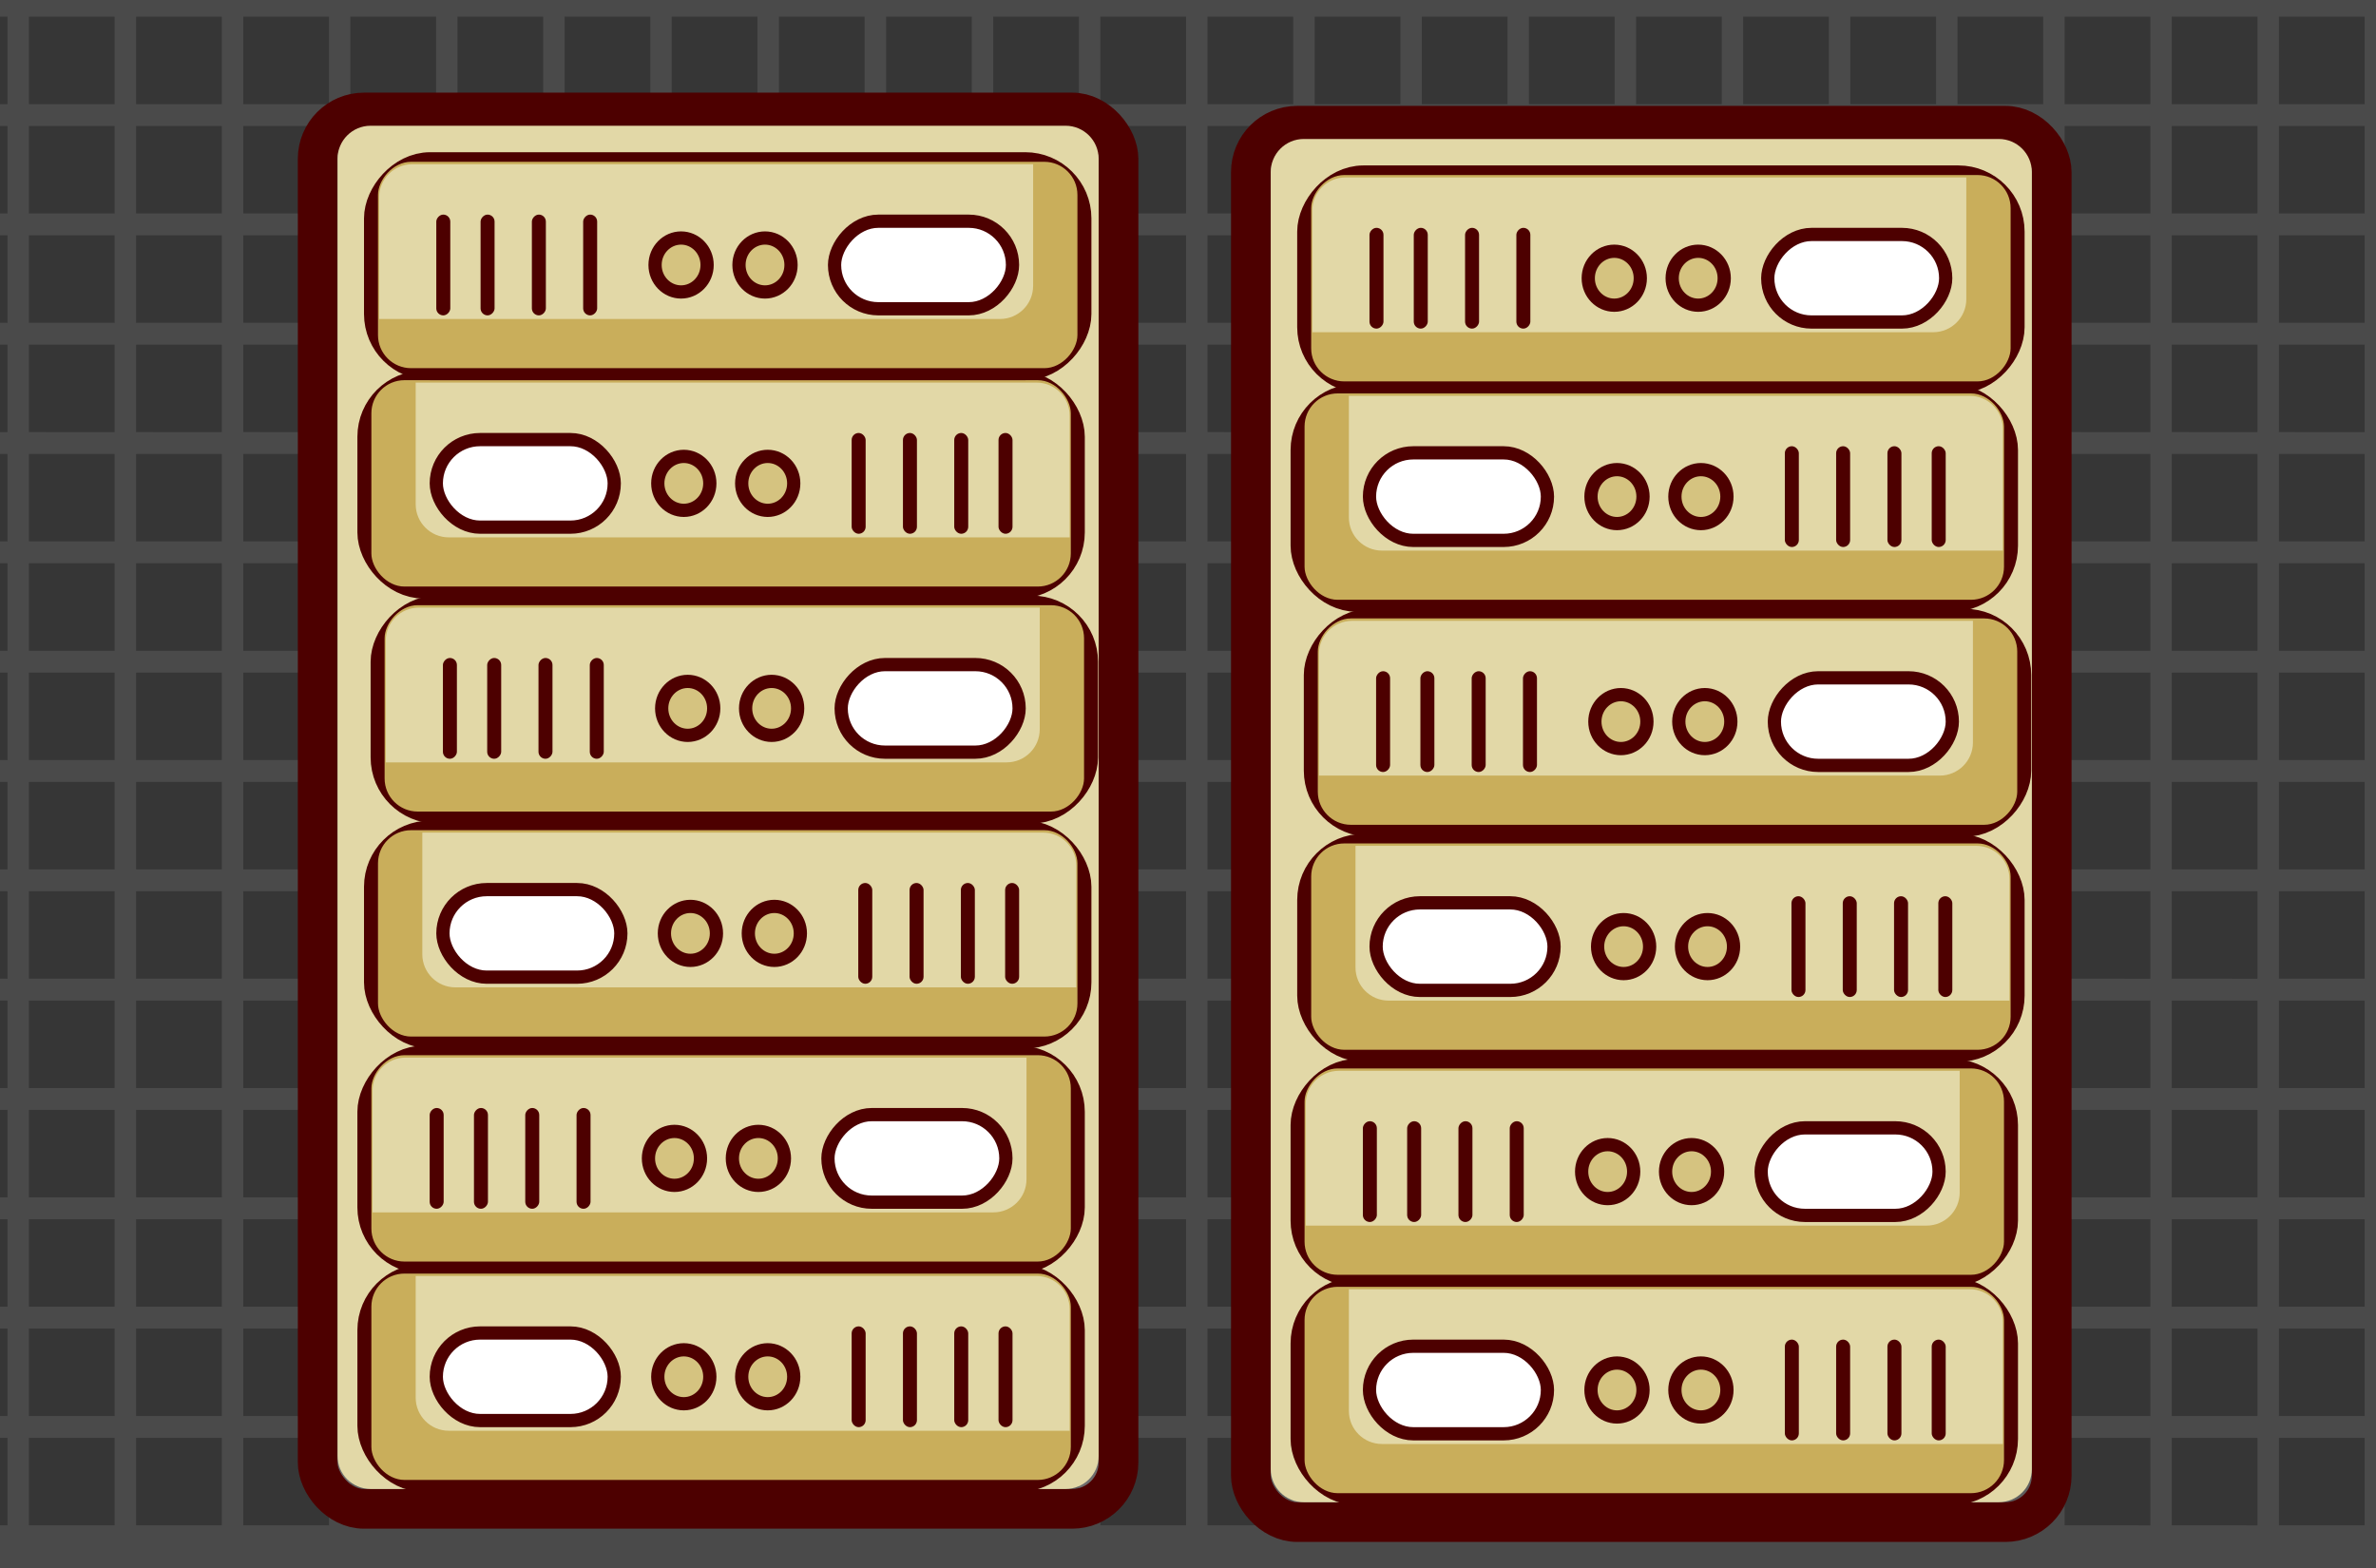
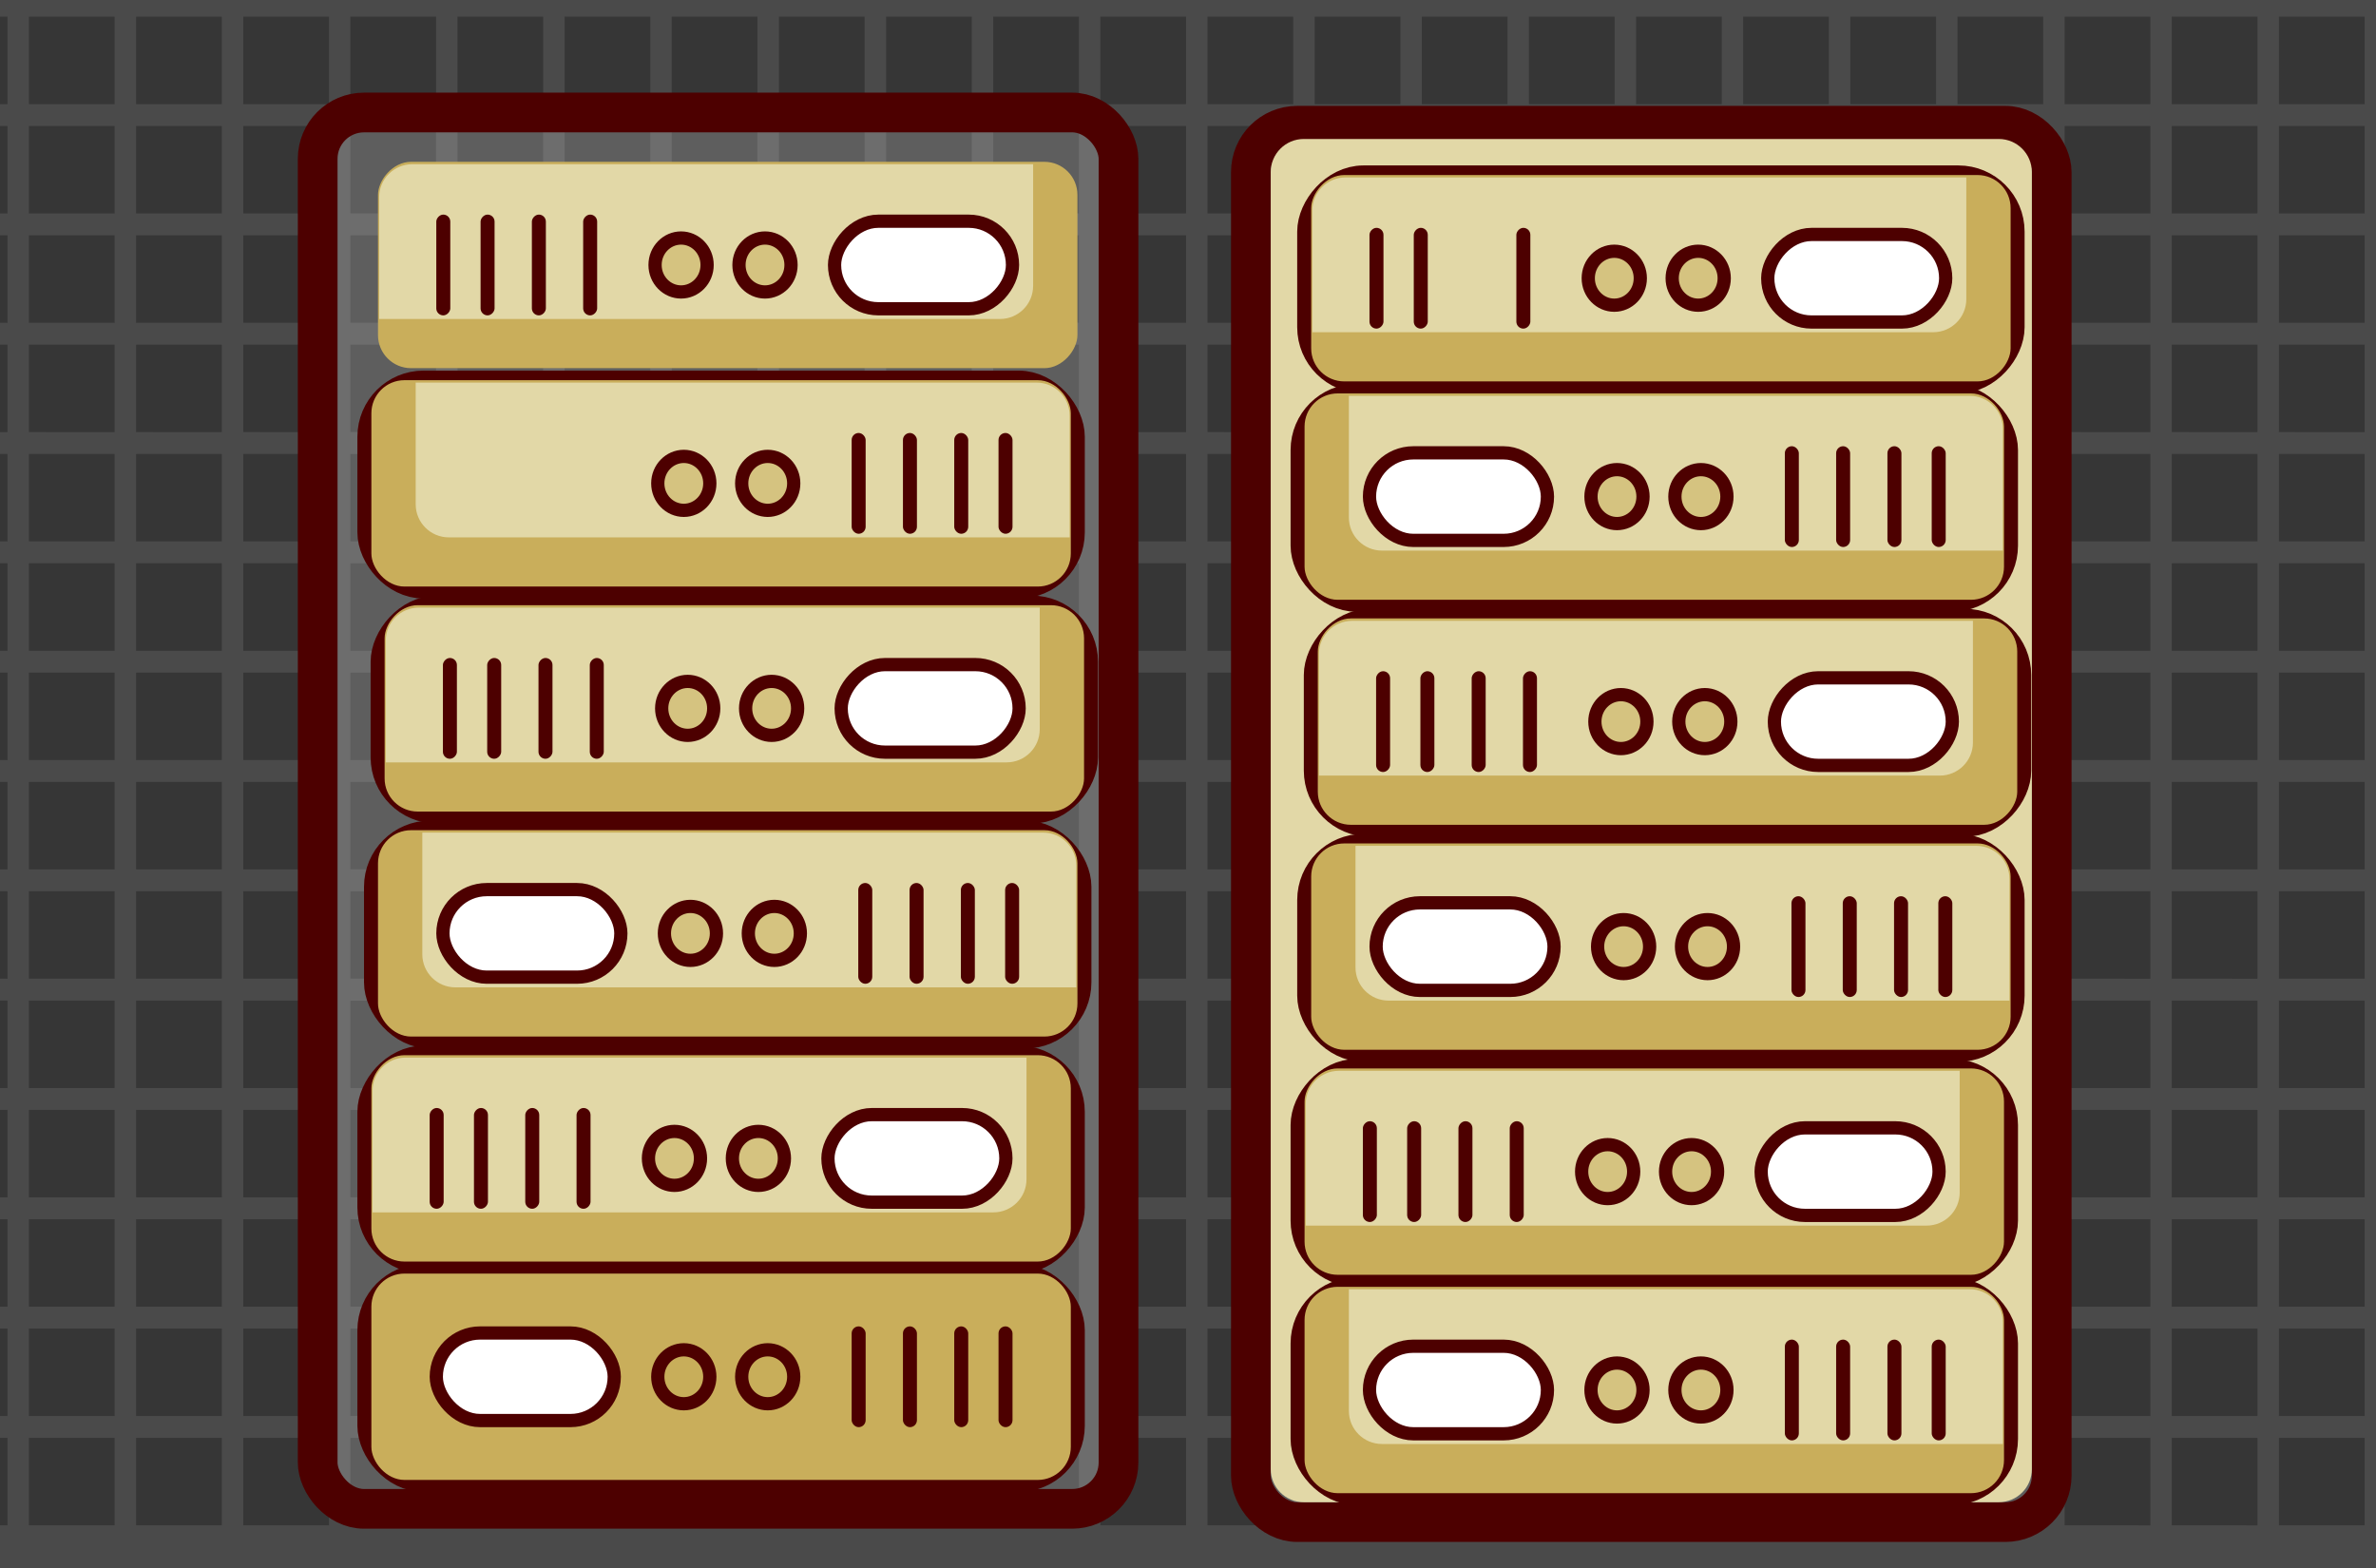
<svg xmlns="http://www.w3.org/2000/svg" fill="none" viewBox="0 0 359 237">
  <rect x="0" y="0" width="359" height="237" fill="#808080" stroke="none" />
  <g clip-path="url(#a)">
    <path fill="#4A4A4A" d="M0 0h359v237H0z" />
    <path fill="#363636" d="M-11.812 2.52H1.138v13.216h-12.951zm0 16.519H1.138v13.216h-12.951zm0 16.52H1.138v13.216h-12.951zm0 16.52H1.138v13.216h-12.951zm0 16.519H1.138V81.813h-12.951zm0 16.52H1.138v13.216h-12.951zm0 16.519H1.138v13.216h-12.951zm0 16.52H1.138v13.216h-12.951zm0 16.519H1.138v13.216h-12.951zm0 16.52H1.138v13.216h-12.951zm0 16.519H1.138v13.216h-12.951zm0 16.52H1.138v13.216h-12.951zm0 16.519H1.138v13.216h-12.951zm0 16.52H1.138v13.216h-12.951zM4.371 2.52h12.951v13.216H4.371zm0 16.519h12.951v13.216H4.371zm0 16.52h12.951v13.216H4.371zm0 16.52h12.951v13.216H4.371zm0 16.519h12.951V81.813H4.371zm0 16.52h12.951v13.216H4.371zm0 16.519h12.951v13.216H4.371zm0 16.52h12.951v13.216H4.371zm0 16.519h12.951v13.216H4.371zm0 16.52h12.951v13.216H4.371zm0 16.519h12.951v13.216H4.371zm0 16.52h12.951v13.216H4.371zm0 16.519h12.951v13.216H4.371zm0 16.52h12.951v13.216H4.371zM20.562 2.52h12.951v13.216H20.562zm0 16.519h12.951v13.216H20.562zm0 16.52h12.951v13.216H20.562zm0 16.52h12.951v13.216H20.562zm0 16.519h12.951V81.813H20.562zm0 16.52h12.951v13.216H20.562zm0 16.519h12.951v13.216H20.562zm0 16.52h12.951v13.216H20.562zm0 16.519h12.951v13.216H20.562zm0 16.52h12.951v13.216H20.562zm0 16.519h12.951v13.216H20.562zm0 16.52h12.951v13.216H20.562zm0 16.519h12.951v13.216H20.562zm0 16.52h12.951v13.216H20.562zM36.758 2.52h12.951v13.216H36.758zm0 16.519h12.951v13.216H36.758zm0 16.52h12.951v13.216H36.758zm0 16.52h12.951v13.216H36.758zm0 16.519h12.951V81.813H36.758zm0 16.52h12.951v13.216H36.758zm0 16.519h12.951v13.216H36.758zm0 16.52h12.951v13.216H36.758zm0 16.519h12.951v13.216H36.758zm0 16.52h12.951v13.216H36.758zm0 16.519h12.951v13.216H36.758zm0 16.52h12.951v13.216H36.758zm0 16.519h12.951v13.216H36.758zm0 16.52h12.951v13.216H36.758zM52.938 2.52h12.951v13.216H52.938zm0 16.519h12.951v13.216H52.938zm0 16.52h12.951v13.216H52.938zm0 16.52h12.951v13.216H52.938zm0 16.519h12.951V81.813H52.938zm0 16.52h12.951v13.216H52.938zm0 16.519h12.951v13.216H52.938zm0 16.52h12.951v13.216H52.938zm0 16.519h12.951v13.216H52.938zm0 16.52h12.951v13.216H52.938zm0 16.519h12.951v13.216H52.938zm0 16.52h12.951v13.216H52.938zm0 16.519h12.951v13.216H52.938zm0 16.52h12.951v13.216H52.938zM69.117 2.52h12.951v13.216H69.117zm0 16.519h12.951v13.216H69.117zm0 16.52h12.951v13.216H69.117zm0 16.52h12.951v13.216H69.117zm0 16.519h12.951V81.813H69.117zm0 16.52h12.951v13.216H69.117zm0 16.519h12.951v13.216H69.117zm0 16.52h12.951v13.216H69.117zm0 16.519h12.951v13.216H69.117zm0 16.52h12.951v13.216H69.117zm0 16.519h12.951v13.216H69.117zm0 16.52h12.951v13.216H69.117zm0 16.519h12.951v13.216H69.117zm0 16.52h12.951v13.216H69.117zM85.309 2.52h12.951v13.216H85.309zm0 16.519h12.951v13.216H85.309zm0 16.52h12.951v13.216H85.309zm0 16.52h12.951v13.216H85.309zm0 16.519h12.951V81.813H85.309zm0 16.52h12.951v13.216H85.309zm0 16.519h12.951v13.216H85.309zm0 16.52h12.951v13.216H85.309zm0 16.519h12.951v13.216H85.309zm0 16.52h12.951v13.216H85.309zm0 16.519h12.951v13.216H85.309zm0 16.52h12.951v13.216H85.309zm0 16.519h12.951v13.216H85.309zm0 16.52h12.951v13.216H85.309zM101.492 2.52h12.951v13.216H101.492zm0 16.519h12.951v13.216H101.492zm0 16.52h12.951v13.216H101.492zm0 16.52h12.951v13.216H101.492zm0 16.519h12.951V81.813H101.492zm0 16.52h12.951v13.216H101.492zm0 16.519h12.951v13.216H101.492zm0 16.52h12.951v13.216H101.492zm0 16.519h12.951v13.216H101.492zm0 16.52h12.951v13.216H101.492zm0 16.519h12.951v13.216H101.492zm0 16.52h12.951v13.216H101.492zm0 16.519h12.951v13.216H101.492zm0 16.52h12.951v13.216H101.492zM117.695 2.52h12.951v13.216H117.695zm0 16.519h12.951v13.216H117.695zm0 16.52h12.951v13.216H117.695zm0 16.52h12.951v13.216H117.695zm0 16.519h12.951V81.813H117.695zm0 16.52h12.951v13.216H117.695zm0 16.519h12.951v13.216H117.695zm0 16.52h12.951v13.216H117.695zm0 16.519h12.951v13.216H117.695zm0 16.52h12.951v13.216H117.695zm0 16.519h12.951v13.216H117.695zm0 16.52h12.951v13.216H117.695zm0 16.519h12.951v13.216H117.695zm0 16.52h12.951v13.216H117.695zM133.883 2.52h12.951v13.216H133.883zm0 16.519h12.951v13.216H133.883zm0 16.52h12.951v13.216H133.883zm0 16.52h12.951v13.216H133.883zm0 16.519h12.951V81.813H133.883zm0 16.52h12.951v13.216H133.883zm0 16.519h12.951v13.216H133.883zm0 16.52h12.951v13.216H133.883zm0 16.519h12.951v13.216H133.883zm0 16.52h12.951v13.216H133.883zm0 16.519h12.951v13.216H133.883zm0 16.52h12.951v13.216H133.883zm0 16.519h12.951v13.216H133.883zm0 16.52h12.951v13.216H133.883zM150.07 2.52h12.951v13.216H150.07zm0 16.519h12.951v13.216H150.07zm0 16.52h12.951v13.216H150.07zm0 16.52h12.951v13.216H150.07zm0 16.52h12.951v13.216H150.07zm0 16.52h12.951v13.216H150.07zm0 16.519h12.951v13.216H150.07zm0 16.52h12.951v13.216H150.07zm0 16.519h12.951v13.216H150.07zm0 16.52h12.951v13.216H150.07zm0 16.519h12.951v13.216H150.07zm0 16.52h12.951v13.216H150.07zm0 16.519h12.951v13.216H150.07zm0 16.52h12.951v13.216H150.07zM166.258 2.52h12.951v13.216H166.258zm0 16.519h12.951v13.216H166.258zm0 16.52h12.951v13.216H166.258zm0 16.52h12.951v13.216H166.258zm0 16.519h12.951V81.813H166.258zm0 16.52h12.951v13.216H166.258zm0 16.519h12.951v13.216H166.258zm0 16.52h12.951v13.216H166.258zm0 16.519h12.951v13.216H166.258zm0 16.52h12.951v13.216H166.258zm0 16.519h12.951v13.216H166.258zm0 16.52h12.951v13.216H166.258zm0 16.519h12.951v13.216H166.258zm0 16.52h12.951v13.216H166.258zM182.445 2.52h12.951v13.216H182.445zm0 16.519h12.951v13.216H182.445zm0 16.52h12.951v13.216H182.445zm0 16.52h12.951v13.216H182.445zm0 16.519h12.951V81.813H182.445zm0 16.52h12.951v13.216H182.445zm0 16.519h12.951v13.216H182.445zm0 16.52h12.951v13.216H182.445zm0 16.519h12.951v13.216H182.445zm0 16.52h12.951v13.216H182.445zm0 16.519h12.951v13.216H182.445zm0 16.52h12.951v13.216H182.445zm0 16.519h12.951v13.216H182.445zm0 16.52h12.951v13.216H182.445zM198.641 2.52h12.951v13.216H198.641zm0 16.519h12.951v13.216H198.641zm0 16.52h12.951v13.216H198.641zm0 16.52h12.951v13.216H198.641zm0 16.519h12.951V81.813H198.641zm0 16.52h12.951v13.216H198.641zm0 16.519h12.951v13.216H198.641zm0 16.52h12.951v13.216H198.641zm0 16.519h12.951v13.216H198.641zm0 16.52h12.951v13.216H198.641zm0 16.519h12.951v13.216H198.641zm0 16.52h12.951v13.216H198.641zm0 16.519h12.951v13.216H198.641zm0 16.52h12.951v13.216H198.641zM214.828 2.52h12.951v13.216H214.828zm0 16.519h12.951v13.216H214.828zm0 16.52h12.951v13.216H214.828zm0 16.52h12.951v13.216H214.828zm0 16.519h12.951V81.813H214.828zm0 16.52h12.951v13.216H214.828zm0 16.519h12.951v13.216H214.828zm0 16.52h12.951v13.216H214.828zm0 16.519h12.951v13.216H214.828zm0 16.52h12.951v13.216H214.828zm0 16.519h12.951v13.216H214.828zm0 16.52h12.951v13.216H214.828zm0 16.519h12.951v13.216H214.828zm0 16.52h12.951v13.216H214.828zM231.012 2.52h12.951v13.216H231.012zm0 16.519h12.951v13.216H231.012zm0 16.52h12.951v13.216H231.012zm0 16.52h12.951v13.216H231.012zm0 16.519h12.951V81.813H231.012zm0 16.52h12.951v13.216H231.012zm0 16.519h12.951v13.216H231.012zm0 16.52h12.951v13.216H231.012zm0 16.519h12.951v13.216H231.012zm0 16.52h12.951v13.216H231.012zm0 16.519h12.951v13.216H231.012zm0 16.52h12.951v13.216H231.012zm0 16.519h12.951v13.216H231.012zm0 16.52h12.951v13.216H231.012zM247.199 2.52h12.951v13.216H247.199zm0 16.519h12.951v13.216H247.199zm0 16.52h12.951v13.216H247.199zm0 16.52h12.951v13.216H247.199zm0 16.519h12.951V81.813H247.199zm0 16.52h12.951v13.216H247.199zm0 16.519h12.951v13.216H247.199zm0 16.52h12.951v13.216H247.199zm0 16.519h12.951v13.216H247.199zm0 16.52h12.951v13.216H247.199zm0 16.519h12.951v13.216H247.199zm0 16.52h12.951v13.216H247.199zm0 16.519h12.951v13.216H247.199zm0 16.52h12.951v13.216H247.199zm16.18-214.753h12.951v13.216H263.379zm0 16.519h12.951v13.216H263.379zm0 16.52h12.951v13.216H263.379zm0 16.52h12.951v13.216H263.379zm0 16.519h12.951V81.813H263.379zm0 16.52h12.951v13.216H263.379zm0 16.519h12.951v13.216H263.379zm0 16.52h12.951v13.216H263.379zm0 16.519h12.951v13.216H263.379zm0 16.52h12.951v13.216H263.379zm0 16.519h12.951v13.216H263.379zm0 16.52h12.951v13.216H263.379zm0 16.519h12.951v13.216H263.379zm0 16.52h12.951v13.216H263.379zM279.578 2.52h12.951v13.216H279.578zm0 16.519h12.951v13.216H279.578zm0 16.52h12.951v13.216H279.578zm0 16.52h12.951v13.216H279.578zm0 16.519h12.951V81.813H279.578zm0 16.52h12.951v13.216H279.578zm0 16.519h12.951v13.216H279.578zm0 16.52h12.951v13.216H279.578zm0 16.519h12.951v13.216H279.578zm0 16.52h12.951v13.216H279.578zm0 16.519h12.951v13.216H279.578zm0 16.52h12.951v13.216H279.578zm0 16.519h12.951v13.216H279.578zm0 16.52h12.951v13.216H279.578zM295.766 2.52h12.951v13.216H295.766zm0 16.519h12.951v13.216H295.766zm0 16.52h12.951v13.216H295.766zm0 16.52h12.951v13.216H295.766zm0 16.519h12.951V81.813H295.766zm0 16.52h12.951v13.216H295.766zm0 16.519h12.951v13.216H295.766zm0 16.52h12.951v13.216H295.766zm0 16.519h12.951v13.216H295.766zm0 16.52h12.951v13.216H295.766zm0 16.519h12.951v13.216H295.766zm0 16.52h12.951v13.216H295.766zm0 16.519h12.951v13.216H295.766zm0 16.52h12.951v13.216H295.766zM311.953 2.52h12.951v13.216H311.953zm0 16.519h12.951v13.216H311.953zm0 16.52h12.951v13.216H311.953zm0 16.52h12.951v13.216H311.953zm0 16.52h12.951v13.216H311.953zm0 16.52h12.951v13.216H311.953zm0 16.519h12.951v13.216H311.953zm0 16.52h12.951v13.216H311.953zm0 16.519h12.951v13.216H311.953zm0 16.52h12.951v13.216H311.953zm0 16.519h12.951v13.216H311.953zm0 16.52h12.951v13.216H311.953zm0 16.519h12.951v13.216H311.953zm0 16.52h12.951v13.216H311.953zM328.141 2.52h12.951v13.216H328.141zm0 16.519h12.951v13.216H328.141zm0 16.52h12.951v13.216H328.141zm0 16.52h12.951v13.216H328.141zm0 16.52h12.951v13.216H328.141zm0 16.52h12.951v13.216H328.141zm0 16.519h12.951v13.216H328.141zm0 16.52h12.951v13.216H328.141zm0 16.519h12.951v13.216H328.141zm0 16.52h12.951v13.216H328.141zm0 16.519h12.951v13.216H328.141zm0 16.52h12.951v13.216H328.141zm0 16.519h12.951v13.216H328.141zm0 16.52h12.951v13.216H328.141zM344.336 2.52h12.951v13.216H344.336zm0 16.519h12.951v13.216H344.336zm0 16.52h12.951v13.216H344.336zm0 16.52h12.951v13.216H344.336zm0 16.519h12.951V81.813H344.336zm0 16.52h12.951v13.216H344.336zm0 16.519h12.951v13.216H344.336zm0 16.52h12.951v13.216H344.336zm0 16.519h12.951v13.216H344.336zm0 16.52h12.951v13.216H344.336zm0 16.519h12.951v13.216H344.336zm0 16.52h12.951v13.216H344.336zm0 16.519h12.951v13.216H344.336zm0 16.52h12.951v13.216H344.336z" />
    <rect width="121" height="211" x="48" y="17" fill="#D9D9D9" fill-opacity=".25" stroke="#4D0000" stroke-width="6" rx="7" />
-     <path fill="#E2D8A7" d="M161 19H56c-2.761 0-5 2.239-5 5v196c0 2.761 2.239 5 5 5h105c2.761 0 5-2.239 5-5V24c0-2.761-2.239-5-5-5Z" />
    <rect width="103.907" height="28.447" x="58" y="127" fill="#D9D9D9" fill-opacity=".25" stroke="#4D0000" stroke-width="6" rx="7" />
    <rect width="105.68" height="31.184" x="57.113" y="125.45" fill="#C9AE5B" rx="5" />
    <path fill="#E2D8A7" d="M157.619 125.813H63.809v18.388c0 2.761 2.239 5 5 5h93.81v-18.388c0-2.761-2.238-5-5-5Z" />
    <rect width="26.886" height="13.229" x="66.922" y="134.428" fill="#fff" stroke="#4D0000" stroke-width="2" rx="6.615" />
    <path fill="#C9AE5B" fill-opacity=".5" stroke="#4D0000" stroke-width="2" d="M108.25 141.042c0 2.279-1.787 4.077-3.932 4.077-2.144 0-3.931-1.798-3.931-4.077 0-2.278 1.787-4.076 3.931-4.076 2.145 0 3.932 1.798 3.932 4.076Zm12.68 0c0 2.279-1.787 4.077-3.932 4.077-2.144 0-3.932-1.798-3.932-4.077 0-2.278 1.788-4.076 3.932-4.076 2.145 0 3.932 1.798 3.932 4.076Z" />
    <rect width="2.114" height="15.229" x="129.68" y="133.428" fill="#4D0000" rx="1.057" />
    <rect width="2.114" height="15.229" x="137.43" y="133.428" fill="#4D0000" rx="1.057" />
    <rect width="2.114" height="15.229" x="145.18" y="133.428" fill="#4D0000" rx="1.057" />
    <rect width="2.114" height="15.229" x="151.871" y="133.428" fill="#4D0000" rx="1.057" />
    <rect width="103.907" height="28.447" x="-3" y="3" fill="#D9D9D9" fill-opacity=".25" stroke="#4D0000" stroke-width="6" rx="7" transform="matrix(-1 0 0 1 157.906 158)" />
    <rect width="105.68" height="31.184" fill="#C9AE5B" rx="5" transform="matrix(-1 0 0 1 161.793 159.45)" />
    <path fill="#E2D8A7" d="M61.287 159.813h93.811v18.388c0 2.761-2.239 5-5 5H56.287v-18.388c0-2.761 2.239-5 5-5Z" />
    <rect width="26.886" height="13.229" x="-1" y="1" fill="#fff" stroke="#4D0000" stroke-width="2" rx="6.615" transform="matrix(-1 0 0 1 150.984 167.428)" />
    <path fill="#C9AE5B" fill-opacity=".5" stroke="#4D0000" stroke-width="2" d="M110.656 175.042c0 2.279 1.787 4.077 3.932 4.077 2.144 0 3.932-1.798 3.932-4.077 0-2.278-1.788-4.076-3.932-4.076-2.145 0-3.932 1.798-3.932 4.076Zm-12.68 0c0 2.279 1.787 4.077 3.932 4.077 2.144 0 3.932-1.798 3.932-4.077 0-2.278-1.788-4.076-3.932-4.076-2.144 0-3.932 1.798-3.932 4.076Z" />
    <rect width="2.114" height="15.229" fill="#4D0000" rx="1.057" transform="matrix(-1 0 0 1 89.227 167.428)" />
    <rect width="2.114" height="15.229" fill="#4D0000" rx="1.057" transform="matrix(-1 0 0 1 81.477 167.428)" />
    <rect width="2.114" height="15.229" fill="#4D0000" rx="1.057" transform="matrix(-1 0 0 1 73.727 167.428)" />
    <rect width="2.114" height="15.229" fill="#4D0000" rx="1.057" transform="matrix(-1 0 0 1 67.035 167.428)" />
    <rect width="103.907" height="28.447" x="57" y="194" fill="#D9D9D9" fill-opacity=".25" stroke="#4D0000" stroke-width="6" rx="7" />
    <rect width="105.68" height="31.184" x="56.113" y="192.45" fill="#C9AE5B" rx="5" />
-     <path fill="#E2D8A7" d="M156.619 192.813H62.809v18.388c0 2.761 2.239 5 5 5h93.81v-18.388c0-2.761-2.238-5-5-5Z" />
    <rect width="26.886" height="13.229" x="65.922" y="201.428" fill="#fff" stroke="#4D0000" stroke-width="2" rx="6.615" />
    <path fill="#C9AE5B" fill-opacity=".5" stroke="#4D0000" stroke-width="2" d="M107.25 208.042c0 2.279-1.787 4.077-3.932 4.077-2.144 0-3.931-1.798-3.931-4.077 0-2.278 1.787-4.076 3.931-4.076 2.145 0 3.932 1.798 3.932 4.076Zm12.68 0c0 2.279-1.787 4.077-3.932 4.077-2.144 0-3.932-1.798-3.932-4.077 0-2.278 1.788-4.076 3.932-4.076 2.145 0 3.932 1.798 3.932 4.076Z" />
    <rect width="2.114" height="15.229" x="128.68" y="200.428" fill="#4D0000" rx="1.057" />
    <rect width="2.114" height="15.229" x="136.43" y="200.428" fill="#4D0000" rx="1.057" />
    <rect width="2.114" height="15.229" x="144.18" y="200.428" fill="#4D0000" rx="1.057" />
    <rect width="2.114" height="15.229" x="150.871" y="200.428" fill="#4D0000" rx="1.057" />
    <rect width="103.907" height="28.447" x="-3" y="3" fill="#D9D9D9" fill-opacity=".25" stroke="#4D0000" stroke-width="6" rx="7" transform="matrix(-1 0 0 1 159.906 90)" />
    <rect width="105.68" height="31.184" fill="#C9AE5B" rx="5" transform="matrix(-1 0 0 1 163.793 91.45)" />
    <path fill="#E2D8A7" d="M63.287 91.813h93.811v18.388c0 2.761-2.239 5-5 5H58.287V96.813c0-2.761 2.239-5 5-5Z" />
    <rect width="26.886" height="13.229" x="-1" y="1" fill="#fff" stroke="#4D0000" stroke-width="2" rx="6.615" transform="matrix(-1 0 0 1 152.984 99.428)" />
    <path fill="#C9AE5B" fill-opacity=".5" stroke="#4D0000" stroke-width="2" d="M112.656 107.042c0 2.279 1.787 4.077 3.932 4.077 2.144 0 3.932-1.798 3.932-4.077 0-2.278-1.788-4.076-3.932-4.076-2.145 0-3.932 1.798-3.932 4.076Zm-12.68 0c0 2.279 1.788 4.077 3.932 4.077s3.932-1.798 3.932-4.077c0-2.278-1.788-4.076-3.932-4.076s-3.932 1.798-3.932 4.076Z" />
    <rect width="2.114" height="15.229" fill="#4D0000" rx="1.057" transform="matrix(-1 0 0 1 91.227 99.428)" />
    <rect width="2.114" height="15.229" fill="#4D0000" rx="1.057" transform="matrix(-1 0 0 1 83.477 99.428)" />
    <rect width="2.114" height="15.229" fill="#4D0000" rx="1.057" transform="matrix(-1 0 0 1 75.727 99.428)" />
    <rect width="2.114" height="15.229" fill="#4D0000" rx="1.057" transform="matrix(-1 0 0 1 69.035 99.428)" />
    <rect width="103.907" height="28.447" x="57" y="59" fill="#D9D9D9" fill-opacity=".25" stroke="#4D0000" stroke-width="6" rx="7" />
    <rect width="105.68" height="31.184" x="56.113" y="57.45" fill="#C9AE5B" rx="5" />
    <path fill="#E2D8A7" d="M156.619 57.813H62.809v18.388c0 2.761 2.239 5 5 5h93.81V62.813c0-2.761-2.238-5-5-5Z" />
-     <rect width="26.886" height="13.229" x="65.922" y="66.428" fill="#fff" stroke="#4D0000" stroke-width="2" rx="6.615" />
    <path fill="#C9AE5B" fill-opacity=".5" stroke="#4D0000" stroke-width="2" d="M107.25 73.042c0 2.279-1.787 4.076-3.932 4.076-2.144 0-3.931-1.798-3.931-4.076 0-2.279 1.787-4.077 3.931-4.077 2.145 0 3.932 1.798 3.932 4.077Zm12.68 0c0 2.279-1.787 4.076-3.932 4.076-2.144 0-3.932-1.798-3.932-4.076 0-2.279 1.788-4.077 3.932-4.077 2.145 0 3.932 1.798 3.932 4.077Z" />
    <rect width="2.114" height="15.229" x="128.68" y="65.428" fill="#4D0000" rx="1.057" />
    <rect width="2.114" height="15.229" x="136.43" y="65.428" fill="#4D0000" rx="1.057" />
    <rect width="2.114" height="15.229" x="144.18" y="65.428" fill="#4D0000" rx="1.057" />
    <rect width="2.114" height="15.229" x="150.871" y="65.428" fill="#4D0000" rx="1.057" />
-     <rect width="103.907" height="28.447" x="-3" y="3" fill="#D9D9D9" fill-opacity=".25" stroke="#4D0000" stroke-width="6" rx="7" transform="matrix(-1 0 0 1 158.906 23)" />
    <rect width="105.68" height="31.184" fill="#C9AE5B" rx="5" transform="matrix(-1 0 0 1 162.793 24.45)" />
    <path fill="#E2D8A7" d="M62.287 24.813h93.811v18.388c0 2.761-2.239 5-5 5H57.287V29.813c0-2.761 2.239-5 5-5Z" />
    <rect width="26.886" height="13.229" x="-1" y="1" fill="#fff" stroke="#4D0000" stroke-width="2" rx="6.615" transform="matrix(-1 0 0 1 151.984 32.428)" />
    <path fill="#C9AE5B" fill-opacity=".5" stroke="#4D0000" stroke-width="2" d="M111.656 40.042c0 2.279 1.787 4.076 3.932 4.076 2.144 0 3.932-1.798 3.932-4.076 0-2.279-1.788-4.077-3.932-4.077-2.145 0-3.932 1.798-3.932 4.077Zm-12.68 0c0 2.279 1.788 4.076 3.932 4.076s3.932-1.798 3.932-4.076c0-2.279-1.788-4.077-3.932-4.077s-3.932 1.798-3.932 4.077Z" />
    <rect width="2.114" height="15.229" fill="#4D0000" rx="1.057" transform="matrix(-1 0 0 1 90.227 32.428)" />
    <rect width="2.114" height="15.229" fill="#4D0000" rx="1.057" transform="matrix(-1 0 0 1 82.477 32.428)" />
    <rect width="2.114" height="15.229" fill="#4D0000" rx="1.057" transform="matrix(-1 0 0 1 74.727 32.428)" />
    <rect width="2.114" height="15.229" fill="#4D0000" rx="1.057" transform="matrix(-1 0 0 1 68.035 32.428)" />
    <rect width="121" height="211" x="189" y="19" fill="#D9D9D9" fill-opacity=".25" stroke="#4D0000" stroke-width="6" rx="7" />
    <path fill="#E2D8A7" d="M302 21H197c-2.761 0-5 2.239-5 5v196c0 2.761 2.239 5 5 5h105c2.761 0 5-2.239 5-5V26c0-2.761-2.239-5-5-5Z" />
    <rect width="103.907" height="28.447" x="199" y="129" fill="#D9D9D9" fill-opacity=".25" stroke="#4D0000" stroke-width="6" rx="7" />
    <rect width="105.68" height="31.184" x="198.113" y="127.45" fill="#C9AE5B" rx="5" />
    <path fill="#E2D8A7" d="M298.619 127.813h-93.81v18.388c0 2.761 2.238 5 5 5h93.81v-18.388c0-2.761-2.238-5-5-5Z" />
    <rect width="26.886" height="13.229" x="207.922" y="136.428" fill="#fff" stroke="#4D0000" stroke-width="2" rx="6.615" />
    <path fill="#C9AE5B" fill-opacity=".5" stroke="#4D0000" stroke-width="2" d="M249.25 143.042c0 2.279-1.787 4.077-3.932 4.077-2.144 0-3.931-1.798-3.931-4.077 0-2.278 1.787-4.076 3.931-4.076 2.145 0 3.932 1.798 3.932 4.076Zm12.68 0c0 2.279-1.787 4.077-3.932 4.077-2.144 0-3.932-1.798-3.932-4.077 0-2.278 1.788-4.076 3.932-4.076 2.145 0 3.932 1.798 3.932 4.076Z" />
    <rect width="2.114" height="15.229" x="270.68" y="135.428" fill="#4D0000" rx="1.057" />
    <rect width="2.114" height="15.229" x="278.43" y="135.428" fill="#4D0000" rx="1.057" />
    <rect width="2.114" height="15.229" x="286.18" y="135.428" fill="#4D0000" rx="1.057" />
    <rect width="2.114" height="15.229" x="292.871" y="135.428" fill="#4D0000" rx="1.057" />
    <rect width="103.907" height="28.447" x="-3" y="3" fill="#D9D9D9" fill-opacity=".25" stroke="#4D0000" stroke-width="6" rx="7" transform="matrix(-1 0 0 1 298.906 160)" />
    <rect width="105.68" height="31.184" fill="#C9AE5B" rx="5" transform="matrix(-1 0 0 1 302.793 161.45)" />
    <path fill="#E2D8A7" d="M202.287 161.813h93.811v18.388c0 2.761-2.239 5-5 5h-93.811v-18.388c0-2.761 2.238-5 5-5Z" />
    <rect width="26.886" height="13.229" x="-1" y="1" fill="#fff" stroke="#4D0000" stroke-width="2" rx="6.615" transform="matrix(-1 0 0 1 291.984 169.428)" />
    <path fill="#C9AE5B" fill-opacity=".5" stroke="#4D0000" stroke-width="2" d="M251.656 177.042c0 2.279 1.787 4.077 3.932 4.077 2.144 0 3.932-1.798 3.932-4.077 0-2.278-1.788-4.076-3.932-4.076-2.145 0-3.932 1.798-3.932 4.076Zm-12.68 0c0 2.279 1.788 4.077 3.932 4.077s3.932-1.798 3.932-4.077c0-2.278-1.788-4.076-3.932-4.076s-3.932 1.798-3.932 4.076Z" />
    <rect width="2.114" height="15.229" fill="#4D0000" rx="1.057" transform="matrix(-1 0 0 1 230.227 169.428)" />
    <rect width="2.114" height="15.229" fill="#4D0000" rx="1.057" transform="matrix(-1 0 0 1 222.477 169.428)" />
    <rect width="2.114" height="15.229" fill="#4D0000" rx="1.057" transform="matrix(-1 0 0 1 214.727 169.428)" />
    <rect width="2.114" height="15.229" fill="#4D0000" rx="1.057" transform="matrix(-1 0 0 1 208.035 169.428)" />
    <rect width="103.907" height="28.447" x="198" y="196" fill="#D9D9D9" fill-opacity=".25" stroke="#4D0000" stroke-width="6" rx="7" />
    <rect width="105.68" height="31.184" x="197.113" y="194.45" fill="#C9AE5B" rx="5" />
    <path fill="#E2D8A7" d="M297.619 194.813h-93.81v18.388c0 2.761 2.238 5 5 5h93.81v-18.388c0-2.761-2.238-5-5-5Z" />
    <rect width="26.886" height="13.229" x="206.922" y="203.428" fill="#fff" stroke="#4D0000" stroke-width="2" rx="6.615" />
    <path fill="#C9AE5B" fill-opacity=".5" stroke="#4D0000" stroke-width="2" d="M248.25 210.042c0 2.279-1.787 4.077-3.932 4.077-2.144 0-3.931-1.798-3.931-4.077 0-2.278 1.787-4.076 3.931-4.076 2.145 0 3.932 1.798 3.932 4.076Zm12.68 0c0 2.279-1.787 4.077-3.932 4.077-2.144 0-3.932-1.798-3.932-4.077 0-2.278 1.788-4.076 3.932-4.076 2.145 0 3.932 1.798 3.932 4.076Z" />
    <rect width="2.114" height="15.229" x="269.68" y="202.428" fill="#4D0000" rx="1.057" />
    <rect width="2.114" height="15.229" x="277.43" y="202.428" fill="#4D0000" rx="1.057" />
    <rect width="2.114" height="15.229" x="285.18" y="202.428" fill="#4D0000" rx="1.057" />
    <rect width="2.114" height="15.229" x="291.871" y="202.428" fill="#4D0000" rx="1.057" />
    <rect width="103.907" height="28.447" x="-3" y="3" fill="#D9D9D9" fill-opacity=".25" stroke="#4D0000" stroke-width="6" rx="7" transform="matrix(-1 0 0 1 300.906 92)" />
    <rect width="105.68" height="31.184" fill="#C9AE5B" rx="5" transform="matrix(-1 0 0 1 304.793 93.45)" />
    <path fill="#E2D8A7" d="M204.287 93.813h93.811v18.388c0 2.761-2.239 5-5 5h-93.811V98.813c0-2.761 2.238-5 5-5Z" />
    <rect width="26.886" height="13.229" x="-1" y="1" fill="#fff" stroke="#4D0000" stroke-width="2" rx="6.615" transform="matrix(-1 0 0 1 293.984 101.428)" />
    <path fill="#C9AE5B" fill-opacity=".5" stroke="#4D0000" stroke-width="2" d="M253.656 109.042c0 2.279 1.787 4.077 3.932 4.077 2.144 0 3.932-1.798 3.932-4.077 0-2.278-1.788-4.076-3.932-4.076-2.145 0-3.932 1.798-3.932 4.076Zm-12.68 0c0 2.279 1.788 4.077 3.932 4.077s3.932-1.798 3.932-4.077c0-2.278-1.788-4.076-3.932-4.076s-3.932 1.798-3.932 4.076Z" />
    <rect width="2.114" height="15.229" fill="#4D0000" rx="1.057" transform="matrix(-1 0 0 1 232.227 101.428)" />
    <rect width="2.114" height="15.229" fill="#4D0000" rx="1.057" transform="matrix(-1 0 0 1 224.477 101.428)" />
    <rect width="2.114" height="15.229" fill="#4D0000" rx="1.057" transform="matrix(-1 0 0 1 216.727 101.428)" />
    <rect width="2.114" height="15.229" fill="#4D0000" rx="1.057" transform="matrix(-1 0 0 1 210.035 101.428)" />
    <rect width="103.907" height="28.447" x="198" y="61" fill="#D9D9D9" fill-opacity=".25" stroke="#4D0000" stroke-width="6" rx="7" />
    <rect width="105.68" height="31.184" x="197.113" y="59.45" fill="#C9AE5B" rx="5" />
    <path fill="#E2D8A7" d="M297.619 59.813h-93.81v18.388c0 2.761 2.238 5 5 5h93.81V64.813c0-2.761-2.238-5-5-5Z" />
    <rect width="26.886" height="13.229" x="206.922" y="68.428" fill="#fff" stroke="#4D0000" stroke-width="2" rx="6.615" />
    <path fill="#C9AE5B" fill-opacity=".5" stroke="#4D0000" stroke-width="2" d="M248.25 75.042c0 2.279-1.787 4.076-3.932 4.076-2.144 0-3.931-1.798-3.931-4.076 0-2.279 1.787-4.077 3.931-4.077 2.145 0 3.932 1.798 3.932 4.077Zm12.68 0c0 2.279-1.787 4.076-3.932 4.076-2.144 0-3.932-1.798-3.932-4.076 0-2.279 1.788-4.077 3.932-4.077 2.145 0 3.932 1.798 3.932 4.077Z" />
    <rect width="2.114" height="15.229" x="269.68" y="67.428" fill="#4D0000" rx="1.057" />
    <rect width="2.114" height="15.229" x="277.43" y="67.428" fill="#4D0000" rx="1.057" />
    <rect width="2.114" height="15.229" x="285.18" y="67.428" fill="#4D0000" rx="1.057" />
    <rect width="2.114" height="15.229" x="291.871" y="67.428" fill="#4D0000" rx="1.057" />
    <rect width="103.907" height="28.447" x="-3" y="3" fill="#D9D9D9" fill-opacity=".25" stroke="#4D0000" stroke-width="6" rx="7" transform="matrix(-1 0 0 1 299.906 25)" />
    <rect width="105.68" height="31.184" fill="#C9AE5B" rx="5" transform="matrix(-1 0 0 1 303.793 26.45)" />
    <path fill="#E2D8A7" d="M203.287 26.813h93.811v18.388c0 2.761-2.239 5-5 5h-93.811V31.813c0-2.761 2.238-5 5-5Z" />
    <rect width="26.886" height="13.229" x="-1" y="1" fill="#fff" stroke="#4D0000" stroke-width="2" rx="6.615" transform="matrix(-1 0 0 1 292.984 34.428)" />
    <path fill="#C9AE5B" fill-opacity=".5" stroke="#4D0000" stroke-width="2" d="M252.656 42.042c0 2.279 1.787 4.076 3.932 4.076 2.144 0 3.932-1.798 3.932-4.076 0-2.279-1.788-4.077-3.932-4.077-2.145 0-3.932 1.798-3.932 4.077Zm-12.68 0c0 2.279 1.788 4.076 3.932 4.076s3.932-1.798 3.932-4.076c0-2.279-1.788-4.077-3.932-4.077s-3.932 1.798-3.932 4.077Z" />
    <rect width="2.114" height="15.229" fill="#4D0000" rx="1.057" transform="matrix(-1 0 0 1 231.227 34.428)" />
-     <rect width="2.114" height="15.229" fill="#4D0000" rx="1.057" transform="matrix(-1 0 0 1 223.477 34.428)" />
    <rect width="2.114" height="15.229" fill="#4D0000" rx="1.057" transform="matrix(-1 0 0 1 215.727 34.428)" />
    <rect width="2.114" height="15.229" fill="#4D0000" rx="1.057" transform="matrix(-1 0 0 1 209.035 34.428)" />
  </g>
  <defs>
    <clipPath id="a">
      <path fill="#fff" d="M0 0h359v237H0z" />
    </clipPath>
  </defs>
</svg>